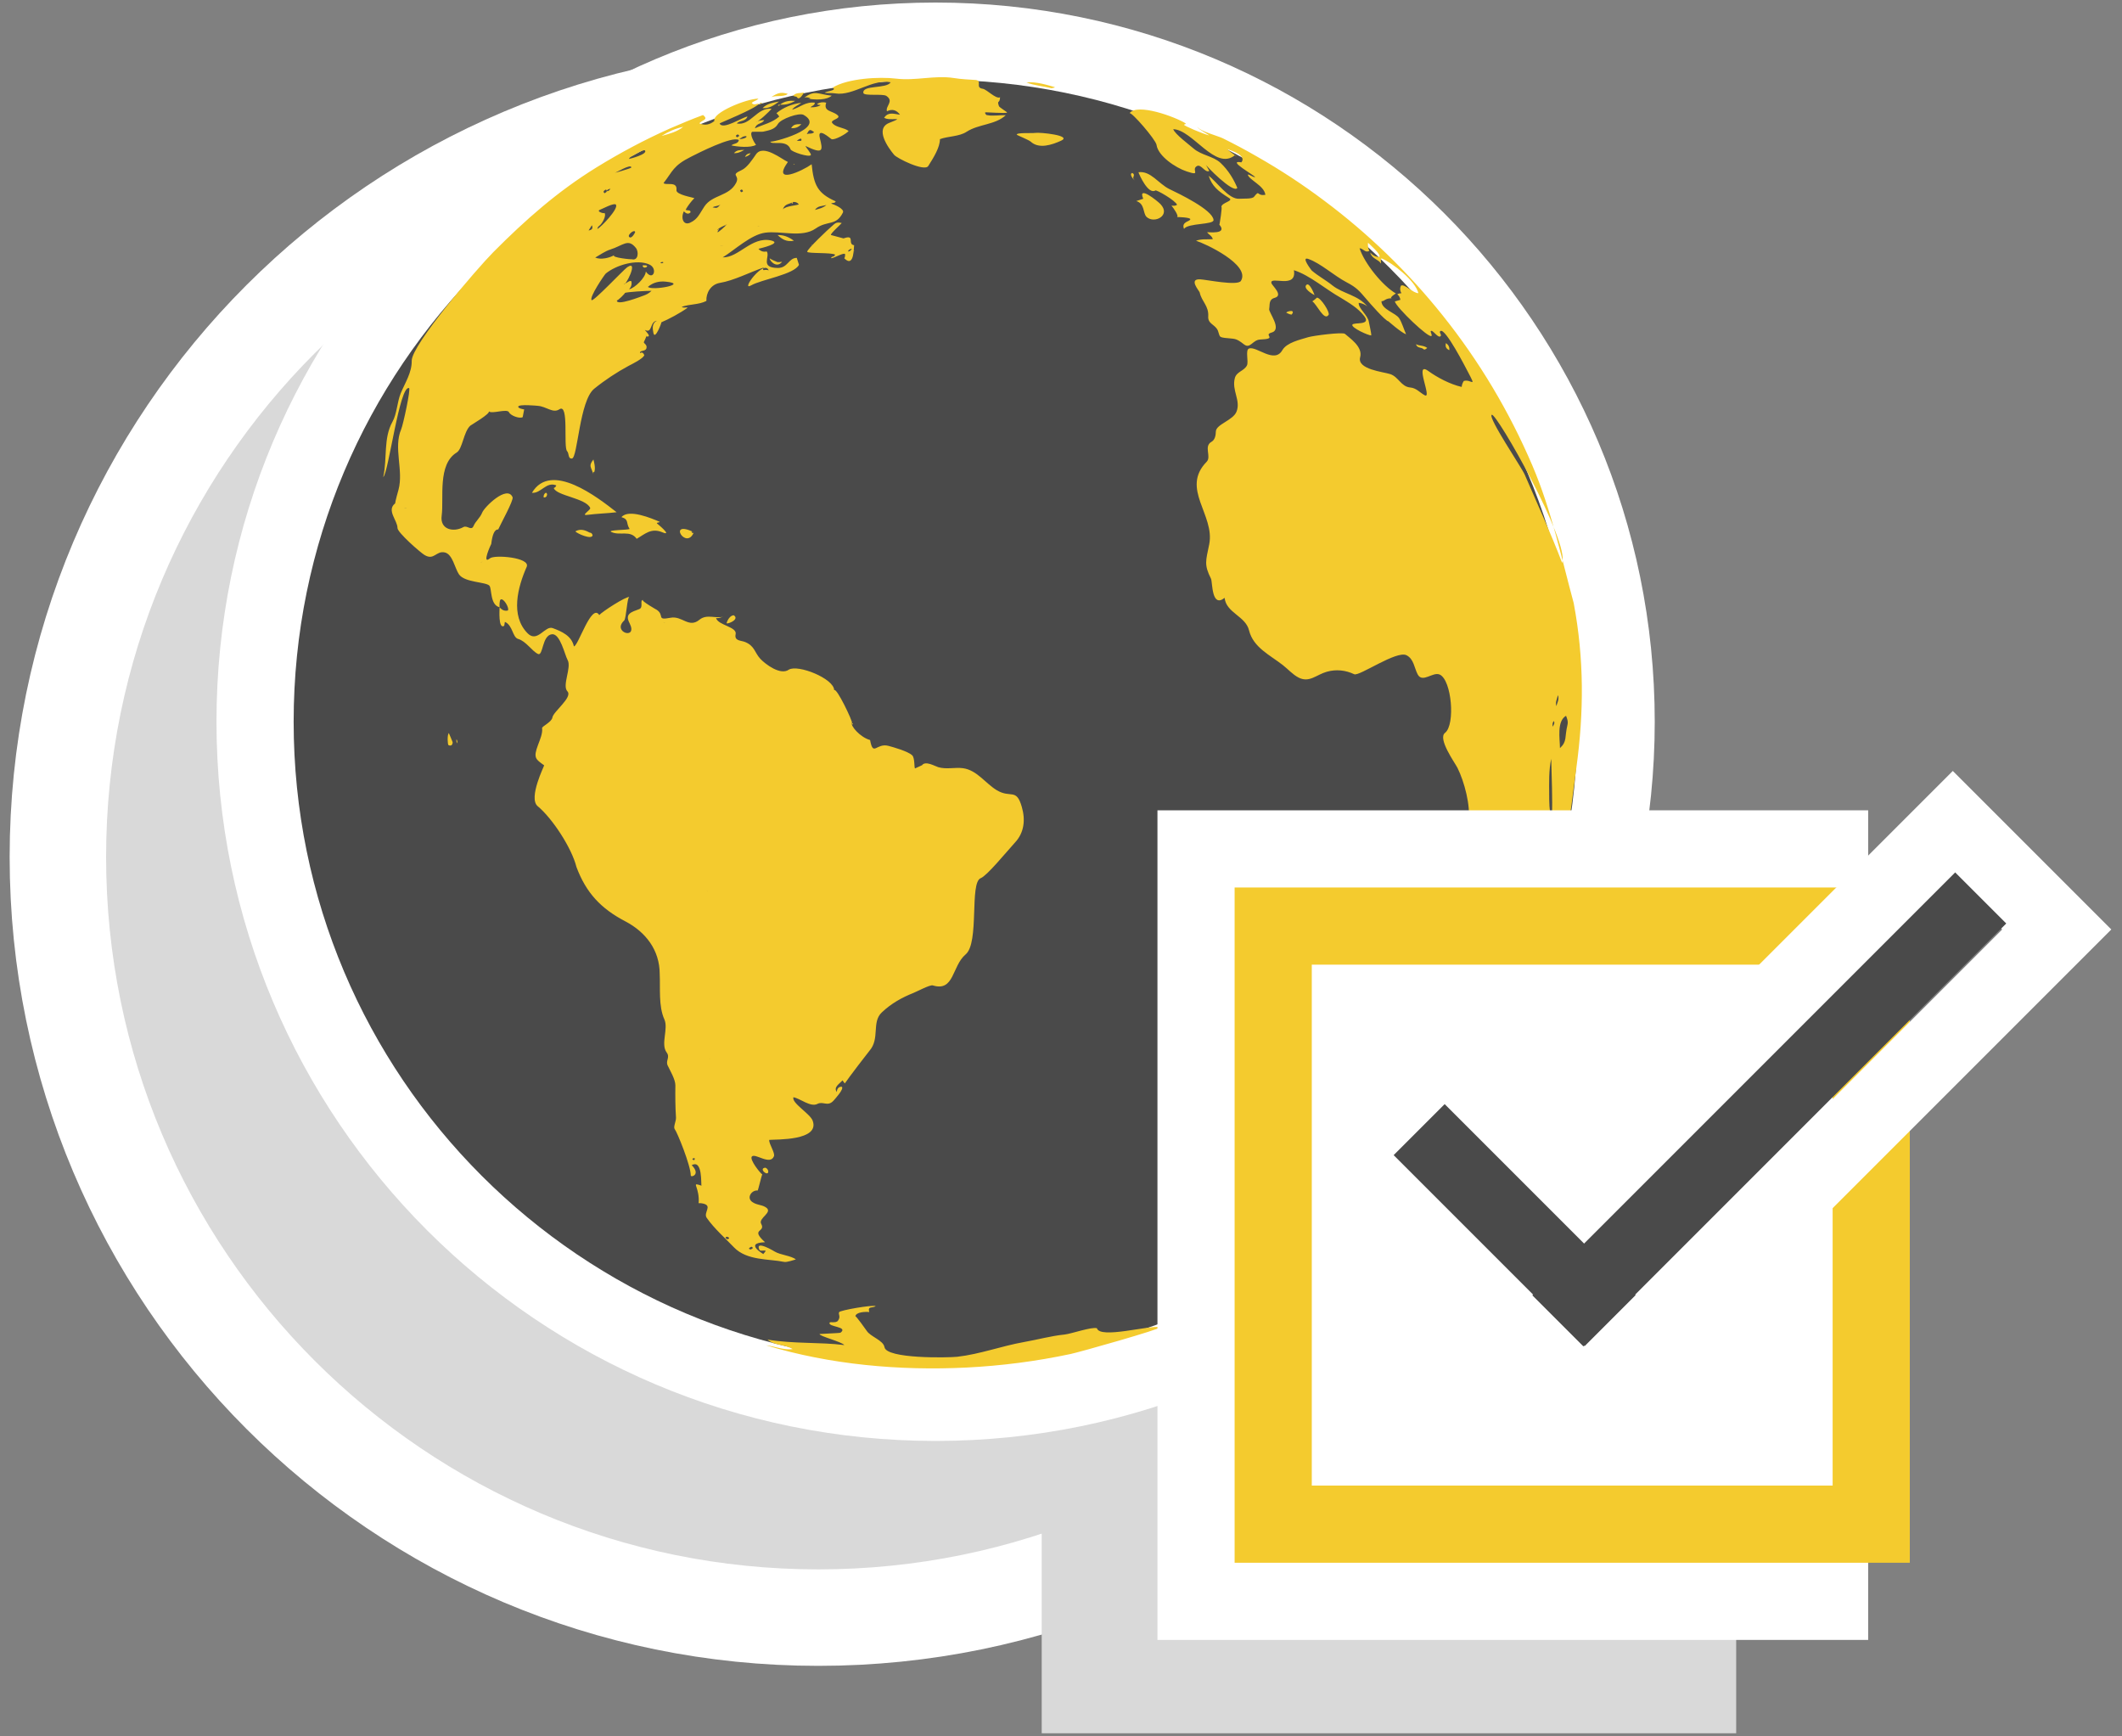
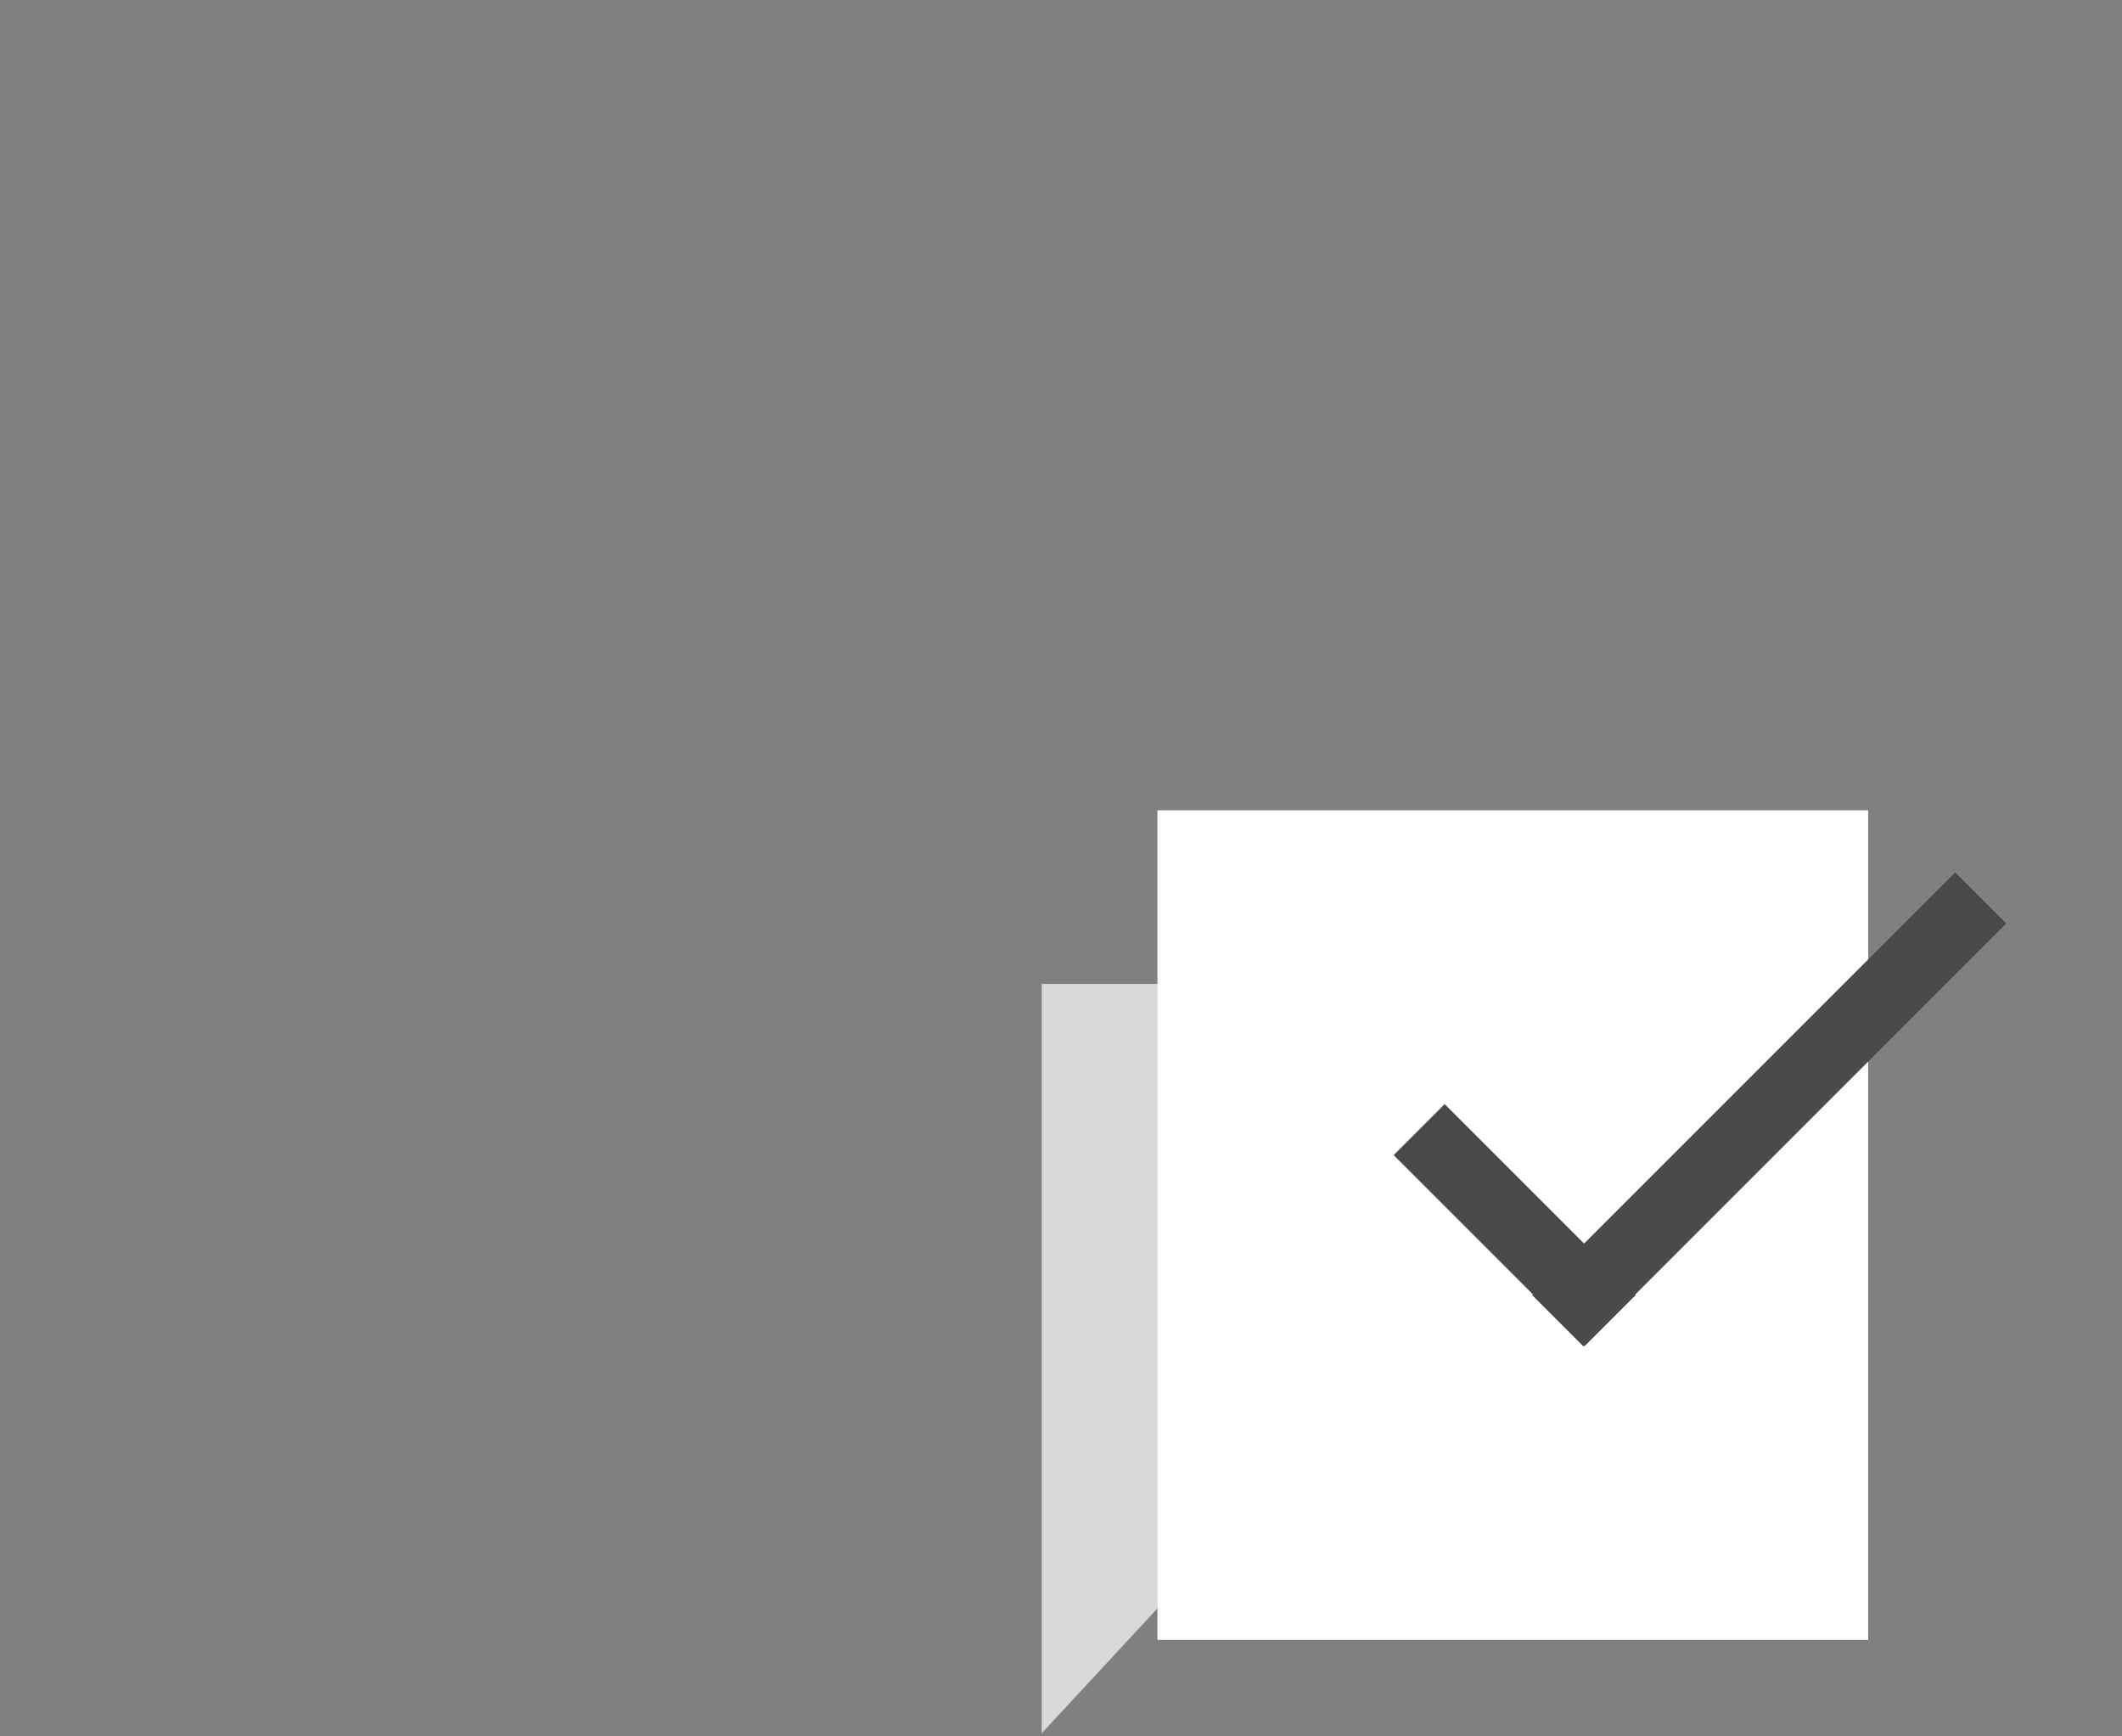
<svg xmlns="http://www.w3.org/2000/svg" xmlns:ns1="http://www.bohemiancoding.com/sketch/ns" width="110px" height="90px" viewBox="0 0 110 90" version="1.1">
  <rect x="0" y="0" width="110" height="90" fill="#808080" stroke="none" />
  <title>Global Icon</title>
  <desc>Created with Sketch.</desc>
  <defs />
  <g id="Page-1" stroke="none" stroke-width="1" fill="none" fill-rule="evenodd" ns1:type="MSPage">
    <g id="Desktop-Landing-Page" ns1:type="MSArtboardGroup" transform="translate(-1057, -1110)">
      <g id="QUALITY-ICONS" ns1:type="MSLayerGroup" transform="translate(151, 1105)">
        <g id="Global-Icon" transform="translate(909, 7)" ns1:type="MSShapeGroup">
-           <path d="M78.846,42.421 C78.846,64.19 61.197,81.844 39.42,81.844 C17.644,81.844 0,64.19 0,42.421 C0,20.645 17.644,3 39.42,3 C61.197,3 78.846,20.645 78.846,42.421" id="Fill-157-Copy" stroke="#FFFFFF" stroke-width="5" fill="#D9D9D9" />
-           <path d="M87,49 L87,87.838 L51,87.838 L51,49 L87,49 Z" id="Rectangle-81" fill="#D9D9D9" />
+           <path d="M87,49 L51,87.838 L51,49 L87,49 Z" id="Rectangle-81" fill="#D9D9D9" />
          <g id="Group-160" transform="translate(10, 0)">
            <g id="Fill-157-+-Fill-159">
-               <path d="M70.778,35.409 C70.778,54.889 54.985,70.687 35.497,70.687 C16.011,70.687 0.222,54.889 0.222,35.409 C0.222,15.922 16.011,0.132 35.497,0.132 C54.985,0.132 70.778,15.922 70.778,35.409" id="Fill-157" stroke="#FFFFFF" stroke-width="4" fill="#4A4A4A" />
-               <path d="M18.344,8.015 C18.255,7.955 18.276,7.894 18.398,7.828 C18.506,7.869 18.488,7.93 18.344,8.015 C18.301,8.01 18.413,7.993 18.344,8.015 L18.344,8.015 Z M20.304,11.755 C20.319,11.752 20.632,11.719 20.523,11.84 C20.406,11.901 20.331,11.872 20.304,11.755 C20.344,11.752 20.307,11.824 20.304,11.755 L20.304,11.755 Z M47.154,66.788 L47.154,66.786 L47.154,66.788 L47.154,66.788 Z M47.177,66.782 L47.154,66.786 L47.18,66.767 L47.177,66.782 L47.177,66.782 Z M31.197,35.552 C31.097,35.47 31.275,35.487 31.197,35.552 L31.197,35.552 Z M57.877,13.881 L57.877,13.88 L57.883,13.884 L57.877,13.881 L57.877,13.881 Z M27.255,3.494 L27.318,3.48 L27.255,3.494 L27.255,3.494 Z M27.32,3.478 L27.326,3.478 L27.318,3.48 L27.32,3.478 L27.32,3.478 Z M45.817,7.338 L45.812,7.332 L45.828,7.376 L45.817,7.338 L45.817,7.338 Z M51.009,6.062 C51.216,6.122 51.022,6.107 51.009,6.062 L51.009,6.062 Z M15.064,37.859 C14.986,37.802 15.11,37.902 15.064,37.859 L15.064,37.859 Z M27.431,3.428 C27.417,3.488 27.369,3.478 27.326,3.478 C27.343,3.428 27.383,3.42 27.431,3.428 L27.431,3.428 Z M27.431,3.423 L27.436,3.423 L27.431,3.423 L27.431,3.423 Z M26.359,3.367 C26.398,3.315 26.459,3.322 26.515,3.321 C26.473,3.378 26.42,3.387 26.359,3.367 L26.359,3.367 Z M26.359,3.367 L26.358,3.373 L26.359,3.367 L26.359,3.367 Z M26.525,3.321 L26.535,3.315 L26.525,3.321 L26.525,3.321 Z M26.658,3.298 L26.535,3.315 L26.658,3.298 L26.658,3.298 Z M28.159,6.503 L28.2,6.514 C28.16,6.538 28.088,6.538 28.159,6.503 L28.159,6.503 Z M10.708,36.421 C10.682,36.759 10.611,36.097 10.708,36.421 L10.708,36.421 Z M25.912,5.944 C25.849,6.04 25.765,6.089 25.618,6.136 C25.693,5.978 25.797,5.954 25.912,5.944 L25.912,5.944 Z M26.674,58.523 C26.763,58.556 26.815,58.623 26.826,58.719 C26.826,59.012 26.294,58.558 26.674,58.523 C26.731,58.517 26.588,58.529 26.674,58.523 L26.674,58.523 Z M15.361,23.618 C15.352,23.734 15.294,23.79 15.19,23.787 C15.134,23.691 15.306,23.41 15.361,23.618 C15.376,23.685 15.345,23.575 15.361,23.618 L15.361,23.618 Z M45.759,7.155 C45.719,7.227 45.757,7.28 45.812,7.332 C45.75,7.304 45.514,7.012 45.695,6.966 C45.777,7.001 45.802,7.064 45.759,7.155 C45.719,7.227 45.782,7.114 45.759,7.155 L45.759,7.155 Z M25.584,5.77 C25.395,5.873 25.25,5.95 25.046,5.938 C25.188,5.77 25.356,5.776 25.584,5.77 L25.584,5.77 Z M28.011,4.646 C28.11,4.473 28.21,4.429 28.541,4.434 C28.375,4.619 28.204,4.651 28.011,4.646 L28.011,4.646 Z M62.13,16.152 C61.966,16.074 61.906,15.97 61.955,15.782 C62.087,15.88 62.146,15.984 62.13,16.152 L62.13,16.152 Z M53.74,14.234 C53.475,14.198 54.233,13.955 53.957,14.305 C53.879,14.298 53.798,14.275 53.74,14.234 C53.694,14.228 53.819,14.239 53.74,14.234 L53.74,14.234 Z M27.436,3.423 C27.667,3.238 27.938,3.205 28.223,3.227 C27.979,3.371 27.722,3.447 27.436,3.423 L27.436,3.423 Z M27.293,11.582 C27.366,11.594 27.436,11.578 27.545,11.57 C27.214,11.972 26.829,11.407 26.911,11.385 C26.853,11.398 27.276,11.581 27.293,11.582 C27.366,11.594 27.169,11.561 27.293,11.582 L27.293,11.582 Z M27.384,3.26 C27.137,3.448 26.88,3.634 26.53,3.604 C26.763,3.362 27.081,3.322 27.384,3.26 L27.384,3.26 Z M28.325,3.053 C28.269,2.974 28.171,3.026 28.12,2.954 C28.272,2.784 28.487,2.843 28.677,2.791 C28.668,2.813 28.444,3.227 28.325,3.053 C28.269,2.974 28.359,3.106 28.325,3.053 L28.325,3.053 Z M60.788,16.094 C60.679,15.987 60.458,16.063 60.403,15.84 C60.591,15.94 60.8,15.89 60.985,16.035 C60.916,16.087 60.847,16.154 60.788,16.094 C60.679,15.987 60.847,16.154 60.788,16.094 L60.788,16.094 Z M55.143,13.291 L55.146,13.294 C55.058,13.264 54.509,12.933 54.733,12.756 C54.89,12.639 55.124,13.234 55.143,13.291 L55.143,13.291 Z M27.31,10.183 C27.621,10.176 27.876,10.272 28.154,10.478 C27.781,10.55 27.545,10.407 27.31,10.183 L27.31,10.183 Z M10.466,36.471 C10.455,36.621 10.387,36.677 10.25,36.624 C10.2,36.584 10.176,36.097 10.266,35.995 C10.332,36.153 10.402,36.307 10.466,36.471 C10.487,36.538 10.402,36.307 10.466,36.471 L10.466,36.471 Z M17.751,22.574 C17.644,22.175 17.492,22.169 17.761,21.816 C17.863,22.189 17.863,22.416 17.751,22.574 C17.707,22.412 17.863,22.416 17.751,22.574 L17.751,22.574 Z M27.85,2.866 C27.582,3.047 27.26,2.927 26.982,3.034 C27.369,2.764 27.545,2.786 27.85,2.866 C27.582,3.047 27.804,2.855 27.85,2.866 L27.85,2.866 Z M24.669,30.31 C24.651,30.303 24.777,29.91 25.035,29.89 C25.336,30.081 24.82,30.329 24.669,30.31 C24.647,30.303 25,30.35 24.669,30.31 L24.669,30.31 Z M24.529,30.337 L24.529,30.337 L24.603,30.295 L24.529,30.337 L24.529,30.337 Z M22.969,25.587 C22.572,26.561 21.563,24.901 22.969,25.587 C22.91,25.727 22.733,25.468 22.969,25.587 L22.969,25.587 Z M17.56,25.603 C17.651,25.61 17.703,25.66 17.719,25.75 C17.662,25.991 16.906,25.649 16.823,25.542 C17.086,25.39 17.327,25.476 17.56,25.603 L17.56,25.603 Z M40.208,2.273 L40.067,2.29 L40.208,2.273 L40.208,2.273 Z M41.503,2.577 C41.076,2.458 40.627,2.439 40.208,2.273 C40.706,2.219 41.307,2.411 41.654,2.51 C41.771,2.546 41.475,2.566 41.503,2.577 C41.076,2.458 41.546,2.584 41.503,2.577 L41.503,2.577 Z M28.671,3.078 C29.255,2.639 29.387,2.888 30.112,2.959 C29.881,3.172 29.326,3.215 28.671,3.078 C28.833,2.954 29.326,3.215 28.671,3.078 L28.671,3.078 Z M55.267,13.427 C55.468,13.427 55.953,14.194 55.873,14.318 C55.643,14.675 55.261,13.762 55.027,13.62 C55.108,13.563 55.195,13.501 55.267,13.427 L55.267,13.427 Z M39.709,4.981 C39.672,4.86 40.529,4.916 40.666,4.888 C40.898,4.849 42.605,5.02 42.005,5.293 C41.541,5.503 40.858,5.742 40.424,5.337 C40.313,5.244 39.714,5.006 39.709,4.981 C39.684,4.904 39.739,5.094 39.709,4.981 L39.709,4.981 Z M47.149,8.572 C47.725,9.165 46.833,9.619 46.433,9.241 C46.235,9.036 46.355,8.56 45.902,8.421 C46.023,8.385 46.145,8.343 46.263,8.302 C45.953,7.572 47.005,8.421 47.149,8.572 C47.276,8.707 47.104,8.528 47.149,8.572 L47.149,8.572 Z M18.692,25.574 C18.449,25.468 19.499,25.476 19.638,25.42 C19.433,25.1 19.62,24.928 19.216,24.804 C19.588,24.355 20.809,24.88 21.196,25.046 C21.165,25.107 21.086,25.052 21.049,25.124 C21.08,25.148 21.89,25.815 21.343,25.593 C20.75,25.339 20.422,25.692 20.004,25.927 C19.673,25.456 19.133,25.786 18.692,25.574 C18.644,25.556 18.791,25.623 18.692,25.574 L18.692,25.574 Z M17.424,24.69 C17.097,24.723 17.638,24.432 17.594,24.327 C17.371,23.818 15.846,23.701 15.706,23.297 C15.772,23.271 15.817,23.225 15.837,23.159 C15.314,22.944 15.048,23.585 14.575,23.543 C15.557,21.882 17.987,23.785 18.964,24.55 C18.453,24.613 17.937,24.619 17.424,24.69 C17.379,24.693 17.707,24.649 17.424,24.69 L17.424,24.69 Z M29.089,10.671 L29.167,10.694 C29.14,10.694 29.008,10.688 29.089,10.671 L29.089,10.671 Z M30.159,9.591 L30.166,9.589 L30.17,9.602 L30.159,9.591 L30.159,9.591 Z M30.998,10.963 C31.033,10.922 31.235,10.837 31.113,10.955 C31.069,11.032 30.893,11.087 30.998,10.963 L30.998,10.963 Z M31.268,10.991 C31.318,11.035 31.188,11.035 31.268,10.991 L31.268,10.991 Z M30.099,9.746 C30.005,9.814 28.811,10.94 28.844,11.049 C28.868,11.15 30.076,11.08 30.285,11.195 C30.274,11.333 30.106,11.261 30.081,11.384 C30.239,11.384 30.727,11.08 30.805,11.169 C30.816,11.244 30.803,11.32 30.767,11.391 C31.3,11.918 31.25,10.77 31.277,10.711 C30.904,10.661 31.362,10.132 30.726,10.357 L30.076,10.182 C30.018,10.126 30.594,9.624 30.634,9.559 C30.301,9.479 30.257,9.624 30.099,9.746 C29.895,9.895 30.141,9.712 30.099,9.746 L30.099,9.746 Z M48.003,9.253 C48.151,9.235 47.813,8.754 47.726,8.657 C47.832,8.668 47.922,8.679 48.017,8.616 C47.94,8.396 46.959,7.831 46.894,7.872 C46.524,8.103 46.063,7.071 46.015,6.927 C46.649,6.842 47.046,7.517 47.615,7.798 C48.101,8.031 49.852,8.867 49.907,9.396 C49.947,9.66 48.577,9.55 48.377,9.864 C48.218,9.479 48.715,9.482 48.702,9.358 C48.687,9.267 48.074,9.245 48.003,9.253 C47.969,9.258 48.213,9.22 48.003,9.253 L48.003,9.253 Z M30.311,2.843 C30.131,2.813 29.939,2.833 29.749,2.808 C29.847,2.716 30.413,2.698 30.166,2.538 C30.941,2.063 32.564,1.968 33.452,2.075 C34.457,2.199 35.455,1.89 36.44,2.044 C36.841,2.108 37.186,2.119 37.582,2.146 C37.933,2.185 37.539,2.538 37.933,2.599 C38.16,2.629 38.625,3.155 38.841,3.042 C38.825,3.409 38.667,3.151 38.782,3.498 C38.808,3.575 39.219,3.805 39.203,3.835 C39.167,3.891 38.044,3.808 38.097,3.824 C38.011,3.808 38.119,3.998 38.19,3.968 C38.409,4.028 38.889,3.955 39.136,3.974 C38.578,4.483 37.736,4.422 37.105,4.831 C36.723,5.082 36.149,5.056 35.725,5.211 C35.725,5.64 35.397,6.165 35.119,6.605 C34.918,6.913 33.494,6.204 33.348,6.024 C33.039,5.652 32.332,4.67 33.099,4.368 C34.03,4.001 33.103,4.302 32.83,4.1 C33.053,3.792 33.297,3.897 33.654,3.946 C33.474,3.698 33.249,3.634 32.978,3.767 C32.887,3.498 33.362,3.254 32.947,2.971 C32.767,2.847 31.782,2.991 31.754,2.818 C31.692,2.389 32.953,2.618 33.171,2.265 C32.234,2.067 31.223,2.984 30.311,2.843 C30.131,2.813 30.478,2.866 30.311,2.843 L30.311,2.843 Z M67.069,46.844 L67.118,46.719 L67.069,46.844 L67.069,46.844 Z M66.513,48.239 C66.648,47.892 66.761,47.535 66.925,47.2 C66.821,47.559 66.666,47.895 66.513,48.239 L66.513,48.239 Z M47.154,66.788 C47.202,66.885 42.929,68.093 42.489,68.182 C40.711,68.56 38.913,68.792 37.091,68.883 C33.638,69.053 30.028,68.736 26.708,67.727 C27.137,67.773 27.651,67.995 28.088,67.926 C27.672,67.671 27.158,67.757 26.788,67.434 C28.171,67.663 29.497,67.555 30.767,67.718 C30.633,67.541 29.477,67.263 29.484,67.144 C29.647,67.127 30.539,67.101 30.572,67.075 C30.993,66.75 29.904,66.788 30.005,66.555 C30.035,66.493 30.334,66.594 30.437,66.456 C30.603,66.236 30.437,66.123 30.501,66.009 C30.549,65.915 32.225,65.62 32.397,65.701 C32.202,65.816 31.974,65.681 32.06,66.006 C31.889,65.982 31.371,65.997 31.341,66.227 C31.353,66.169 31.908,66.945 31.928,66.978 C32.119,67.284 32.793,67.468 32.85,67.828 C32.959,68.436 36.138,68.375 36.621,68.324 C37.807,68.189 38.921,67.765 40.094,67.558 C40.786,67.437 41.484,67.241 42.188,67.171 C42.521,67.137 43.606,66.757 43.862,66.845 C44.025,67.413 46.565,66.676 47.154,66.788 C47.16,66.801 47.064,66.77 47.154,66.788 L47.154,66.788 Z M68.254,35.574 C68.097,36.218 68.249,36.417 67.865,36.777 C67.863,36.297 67.689,35.383 68.181,35.1 C68.236,35.254 68.298,35.383 68.254,35.574 C68.191,35.837 68.298,35.383 68.254,35.574 L68.254,35.574 Z M67.829,41.062 C67.821,41.606 67.745,43.07 67.392,43.49 C67.425,42.578 67.759,41.755 67.774,40.852 C67.855,40.937 67.832,41.003 67.829,41.062 C67.829,41.127 67.832,41.003 67.829,41.062 L67.829,41.062 Z M67.307,39.184 C67.302,38.593 67.283,37.902 67.413,37.329 C67.434,38.329 67.484,39.341 67.45,40.342 C67.295,40.133 67.307,39.438 67.307,39.184 C67.303,38.968 67.307,39.387 67.307,39.184 L67.307,39.184 Z M66.946,40.827 C66.943,40.51 66.954,40.492 67.275,40.288 C67.211,40.513 66.98,40.619 66.946,40.827 L66.946,40.827 Z M66.845,44.364 C66.778,44.387 66.709,44.411 66.639,44.435 C66.514,44.435 66.873,44.264 66.887,44.254 C66.869,44.314 66.869,44.338 66.845,44.364 C66.793,44.438 66.869,44.338 66.845,44.364 L66.845,44.364 Z M67.484,35.666 C67.477,35.546 67.47,35.456 67.55,35.373 C67.605,35.486 67.551,35.566 67.484,35.666 L67.484,35.666 Z M67.684,34.599 C67.611,34.408 67.708,34.25 67.761,34.029 C67.841,34.262 67.714,34.422 67.684,34.599 L67.684,34.599 Z M66.042,22.609 C65.907,22.271 64.12,19.646 64.328,19.5 C64.558,19.351 68.394,26.126 67.977,27.176 C67.392,25.63 66.696,24.128 66.042,22.609 C66.035,22.592 66.177,22.917 66.042,22.609 L66.042,22.609 Z M68.582,29.284 L68.585,29.287 C67.929,26.868 67.434,24.473 66.433,22.125 C65.242,19.338 63.676,16.711 61.782,14.345 C60,12.112 57.927,10.106 55.637,8.396 C54.53,7.564 53.367,6.8 52.155,6.112 C51.581,5.779 50.991,5.467 50.391,5.169 C50.131,5.045 49.217,4.803 49.074,4.582 C49.089,4.682 49.614,4.95 49.683,5.02 C49.325,4.926 48.388,4.528 48.377,4.467 C48.393,4.426 48.47,4.467 48.463,4.395 C47.929,4.059 45.948,3.328 45.551,3.869 C45.636,3.762 46.918,5.244 46.952,5.509 C47.033,6.087 47.938,6.696 48.515,6.885 C49.316,7.153 48.714,6.792 49.051,6.605 C49.268,6.497 49.465,6.969 49.678,6.864 L49.683,6.85 C49.624,6.737 49.562,6.629 49.498,6.519 C49.44,6.519 50.949,8.076 51.14,7.738 C50.963,7.316 50.689,6.835 50.267,6.44 C49.885,6.087 49.286,6.054 48.872,5.698 C48.666,5.516 47.905,4.954 47.818,4.695 C48.835,4.729 50.003,6.875 51.017,6.043 C50.876,5.946 50.739,5.842 50.606,5.732 C50.797,5.784 51.643,6.056 51.351,6.414 C50.549,6.271 52.043,7.092 52.065,7.184 C51.919,7.175 51.816,7.057 51.681,7.046 C51.738,7.326 52.536,7.616 52.594,8.098 C52.114,8.172 52.321,7.806 52.008,8.197 C51.91,8.324 51.473,8.285 51.243,8.302 C50.687,8.346 50.069,7.404 49.656,7.114 C49.83,7.641 50.117,7.892 50.705,8.26 C50.995,8.423 50.306,8.495 50.314,8.731 L50.499,8.862 L50.314,8.731 C50.372,8.696 50.22,9.658 50.209,9.644 C50.665,10.173 49.595,10.019 49.573,10.038 C49.656,10.159 49.826,10.223 49.869,10.396 C49.557,10.419 49.305,10.369 48.999,10.478 C49.44,10.609 51.85,11.721 51.325,12.561 C51.153,12.832 49.52,12.492 49.222,12.479 C48.587,12.438 49.175,13.082 49.189,13.157 C49.293,13.638 49.669,13.848 49.632,14.408 C49.609,14.804 50.012,14.818 50.138,15.151 C50.243,15.444 50.179,15.468 50.485,15.513 C51.023,15.58 51.034,15.496 51.488,15.851 C51.809,16.102 51.935,15.616 52.317,15.6 C53.271,15.559 52.457,15.367 52.915,15.237 C53.485,15.081 52.763,14.194 52.791,14.021 C52.834,13.788 52.758,13.527 53.07,13.44 C53.555,13.312 52.937,12.807 52.908,12.673 C52.81,12.275 54.242,13.013 54.073,12.005 C54.89,12.261 55.736,13.008 56.501,13.433 C56.941,13.705 57.391,13.959 57.718,14.384 C58.106,14.891 57.163,14.685 57.102,14.832 C57.043,14.989 57.933,15.392 58.082,15.386 C58.098,15.296 57.974,14.78 57.96,14.691 C57.914,14.336 57.399,13.983 57.434,13.696 C57.597,13.714 57.751,13.777 57.877,13.881 C57.395,13.287 56.615,13.228 56.069,12.793 C55.733,12.521 55.323,12.303 54.998,12.022 C54.995,12.019 54.414,11.281 54.819,11.421 C55.461,11.644 56.157,12.295 56.813,12.636 C57.333,12.909 57.462,13.074 57.845,13.521 C57.993,13.695 58.801,14.625 58.973,14.655 C58.965,14.647 59.626,15.235 59.888,15.326 C59.771,15.057 59.67,14.716 59.536,14.505 C59.353,14.212 58.612,14.046 58.612,13.611 C58.775,13.624 58.801,13.448 59.16,13.461 C58.963,13.455 59.397,13.176 59.366,13.216 C58.675,12.82 57.731,11.655 57.477,10.867 C57.67,10.879 57.776,11.131 57.982,11 C57.915,10.867 57.9,10.727 57.915,10.583 C57.974,10.642 58.631,11.21 58.498,11.32 C58.312,11.317 58.16,11.236 58.03,11.093 C58.116,11.425 58.451,11.432 58.585,11.658 C58.604,11.57 58.54,11.492 58.615,11.391 C59.197,11.634 60.363,12.546 60.526,13.192 C60.273,13.217 59.789,12.68 59.618,12.811 C59.562,12.942 59.568,13.072 59.647,13.197 C59.567,13.201 59.497,13.217 59.432,13.253 C59.524,13.328 59.574,13.425 59.594,13.54 C59.496,13.57 59.403,13.598 59.304,13.624 C59.388,13.948 61.093,15.573 61.208,15.41 C61.247,15.353 61.135,15.187 61.17,15.163 C61.258,15.06 61.525,15.527 61.664,15.435 C61.776,15.363 61.555,15.217 61.677,15.153 C61.937,15.022 62.96,17.022 63.085,17.258 C63.575,18.185 63.249,17.62 62.878,17.749 C62.818,17.844 62.779,17.942 62.77,18.055 C62.174,17.919 61.521,17.576 61.038,17.228 C60.27,16.672 61.284,18.739 60.844,18.481 C60.58,18.334 60.425,18.112 60.096,18.083 C59.629,18.039 59.497,17.535 59.071,17.392 C58.714,17.272 57.326,17.149 57.509,16.51 C57.655,15.966 56.951,15.516 56.72,15.306 C56.6,15.199 55.063,15.4 54.811,15.478 C54.382,15.612 53.713,15.75 53.476,16.146 C53.063,16.882 52.125,15.912 51.743,16.067 C51.543,16.143 51.738,16.751 51.637,16.945 C51.483,17.236 51.102,17.258 51.011,17.598 C50.842,18.233 51.325,18.747 51.102,19.328 C50.931,19.789 50.037,19.987 50.027,20.367 C50.022,20.569 49.982,20.797 49.799,20.901 C49.386,21.133 49.808,21.665 49.553,21.932 C48.185,23.323 49.99,24.686 49.683,26.214 C49.508,27.077 49.406,27.259 49.777,28 C49.859,28.189 49.801,29.532 50.481,28.988 C50.564,29.772 51.575,29.933 51.749,30.679 C51.972,31.564 52.834,31.951 53.505,32.478 C53.776,32.69 54.008,32.961 54.318,33.121 C54.872,33.404 55.24,32.97 55.776,32.819 C56.254,32.683 56.746,32.731 57.199,32.946 C57.459,33.069 59.388,31.702 59.909,31.962 C60.29,32.152 60.313,32.619 60.488,32.952 C60.736,33.423 61.27,32.807 61.63,32.963 C62.255,33.247 62.447,35.559 61.91,35.983 C61.508,36.279 62.425,37.544 62.552,37.799 C62.911,38.515 63.239,39.762 63.127,40.556 C63.036,41.195 63.213,42.211 62.845,42.78 C62.481,43.346 62.266,43.943 61.972,44.589 C61.208,46.233 61.939,48.102 61.284,49.814 C60.889,50.687 60.963,51.624 60.745,52.542 C60.605,53.132 59.888,53.983 60.172,54.599 C60.598,54.212 61.241,54.261 61.723,54.019 C62.715,53.528 63.196,52.38 63.914,51.616 C64.298,51.209 64.542,50.702 64.77,50.2 C64.987,49.727 65.428,49.422 65.633,48.956 C66.132,47.782 66.594,46.611 67.104,45.437 C68.171,42.905 68.345,40.473 68.72,37.762 C69.11,34.883 69.118,32.152 68.582,29.284 L68.582,29.284 Z M15.259,8.517 L15.256,8.517 L15.259,8.517 L15.259,8.517 Z M14.94,8.784 L14.932,8.787 L14.94,8.784 L14.94,8.784 Z M26.358,3.373 L26.349,3.373 L26.358,3.367 L26.358,3.373 L26.358,3.373 Z M23.344,59.308 L23.304,59.326 L23.344,59.308 L23.344,59.308 Z M25.912,62.764 C25.789,62.74 25.802,62.688 25.952,62.618 C26.057,62.662 26.042,62.713 25.912,62.764 C25.861,62.764 25.946,62.753 25.912,62.764 L25.912,62.764 Z M24.701,62.234 C24.58,62.166 24.58,62.122 24.697,62.101 C24.828,62.155 24.831,62.201 24.701,62.234 C24.651,62.23 24.747,62.247 24.701,62.234 L24.701,62.234 Z M23.782,52.881 C23.615,52.939 23.972,52.811 23.782,52.881 L23.782,52.881 Z M23.676,44.201 C23.578,44.103 23.735,44.254 23.676,44.201 L23.676,44.201 Z M22.987,58.132 C22.72,58.087 23.126,57.922 22.987,58.132 C22.921,58.125 22.992,58.125 22.987,58.132 L22.987,58.132 Z M21.431,30.279 C21.266,30.253 21.623,30.295 21.431,30.279 L21.431,30.279 Z M11.924,27.138 C11.842,27.168 12.17,27.082 11.924,27.138 L11.924,27.138 Z M8.034,24.342 C7.725,24.334 8.274,24.334 8.034,24.342 L8.034,24.342 Z M17.683,9.674 C17.745,9.834 17.699,9.914 17.512,9.945 C17.586,9.834 17.633,9.751 17.683,9.674 L17.683,9.674 Z M18.629,10.936 C19.312,10.722 19.558,10.335 19.967,10.856 C20.12,11.049 20.094,11.548 19.728,11.432 C19.827,11.465 18.622,11.35 18.847,11.22 C18.604,11.37 18.136,11.477 17.855,11.35 C18.117,11.201 18.35,11.029 18.629,10.936 C18.797,10.885 18.35,11.029 18.629,10.936 L18.629,10.936 Z M18.09,9.683 C18.201,9.6 18.457,9.186 18.33,9.023 C18.398,9.111 17.857,8.964 18.106,8.87 C18.208,8.836 18.825,8.5 18.922,8.603 C19.102,8.787 18.154,9.782 17.964,9.868 C17.981,9.765 18.038,9.721 18.09,9.683 C18.245,9.566 18.038,9.721 18.09,9.683 L18.09,9.683 Z M18.643,7.781 C18.589,7.87 18.545,7.917 18.432,7.913 C18.478,7.82 18.545,7.809 18.643,7.781 L18.643,7.781 Z M18.855,6.966 C18.915,6.966 19.702,6.472 19.728,6.676 C19.739,6.732 18.768,6.982 18.855,6.966 L18.855,6.966 Z M19.927,10.029 C19.923,10.051 19.733,10.424 19.61,10.274 C19.517,10.173 19.892,9.862 19.927,10.029 C19.907,10.126 19.917,9.983 19.927,10.029 L19.927,10.029 Z M19.825,6.062 C19.886,6.025 20.371,5.728 20.433,5.797 C20.592,5.993 19.652,6.233 19.603,6.238 C19.66,6.122 19.751,6.103 19.825,6.062 C19.993,5.966 19.751,6.103 19.825,6.062 L19.825,6.062 Z M20.672,11.715 C21.111,11.923 20.857,12.606 20.478,12.074 C20.463,12.392 19.907,12.929 19.61,12.995 C19.725,12.869 19.764,12.73 19.728,12.579 C19.634,12.503 19.449,12.72 19.346,12.716 C19.394,12.903 20.146,11.422 19.512,11.852 C19.278,12.028 17.758,13.647 17.669,13.557 C17.529,13.413 18.344,12.225 18.401,12.179 C18.922,11.749 20.008,11.407 20.672,11.715 L20.672,11.715 Z M21.027,12.336 C21.003,12.336 20.908,12.311 21.027,12.336 L21.027,12.336 Z M21.386,11.608 C21.332,11.661 21.278,11.658 21.23,11.607 C21.304,11.581 21.373,11.556 21.386,11.608 C21.408,11.658 21.373,11.556 21.386,11.608 L21.386,11.608 Z M21.318,5.031 C21.643,4.824 21.992,4.668 22.417,4.571 C22.106,4.831 21.689,4.938 21.309,5.042 L21.318,5.031 L21.318,5.031 Z M21.516,12.599 C22.733,12.72 20.794,13.086 20.587,12.869 C20.863,12.631 21.182,12.564 21.516,12.599 C21.615,12.609 21.182,12.564 21.516,12.599 L21.516,12.599 Z M20.344,13.328 C20.348,13.324 18.873,13.915 18.986,13.551 C18.949,13.669 19.493,13.134 19.379,13.186 C19.499,13.131 20.488,13.072 20.775,13.074 C20.622,13.223 20.483,13.279 20.344,13.328 C20.008,13.451 20.483,13.279 20.344,13.328 L20.344,13.328 Z M25.24,4.965 C25.349,5.015 25.34,5.062 25.21,5.116 C25.12,5.062 25.134,5.015 25.24,4.965 C25.279,4.965 25.188,4.974 25.24,4.965 L25.24,4.965 Z M25.411,5.155 C25.488,5.084 25.584,5.048 25.688,5.056 C25.778,5.188 25.117,5.266 25.411,5.155 C25.448,5.087 25.376,5.172 25.411,5.155 L25.411,5.155 Z M29.203,4.849 C29.093,4.965 28.95,4.897 28.821,4.954 C28.956,4.692 28.982,4.688 29.203,4.849 L29.203,4.849 Z M28.523,5.299 C28.462,5.301 28.402,5.301 28.304,5.301 C28.608,5.048 28.552,5.299 28.523,5.299 C28.462,5.301 28.563,5.299 28.523,5.299 L28.523,5.299 Z M24.345,8.597 C24.176,8.795 24.176,8.795 23.939,8.748 C24.066,8.666 24.227,8.696 24.345,8.597 L24.345,8.597 Z M24.689,9.633 C23.756,10.509 24.482,9.644 24.209,9.914 L24.195,9.945 C24.119,9.862 24.669,9.639 24.689,9.633 C24.568,9.746 24.527,9.66 24.689,9.633 L24.689,9.633 Z M24.403,10.749 C24.134,10.729 24.688,10.757 24.403,10.749 L24.403,10.749 Z M25.364,7.874 C25.431,7.8 25.482,7.812 25.518,7.91 C25.448,7.985 25.398,7.974 25.364,7.874 L25.364,7.874 Z M26.329,9.716 C26.484,9.754 26.111,9.683 26.329,9.716 L26.329,9.716 Z M28.093,8.471 C28.228,8.453 28.334,8.492 28.406,8.589 C28.412,8.638 27.693,8.671 27.582,8.858 C27.675,8.542 27.938,8.594 28.093,8.471 C28.164,8.564 27.938,8.594 28.093,8.471 L28.093,8.471 Z M29.84,8.624 C29.654,8.787 29.454,8.819 29.245,8.881 C29.393,8.657 29.617,8.693 29.84,8.624 L29.84,8.624 Z M27.651,63.407 C27.788,63.435 28.146,63.308 28.255,63.279 C28.002,63.078 27.46,63.055 27.146,62.864 C27.17,62.876 26.135,62.247 26.358,62.764 C26.41,62.888 26.607,62.776 26.696,62.838 C26.572,63.025 26.518,62.969 26.654,63.051 C26.654,63.049 25.502,62.425 26.659,62.387 C25.859,61.668 26.711,61.89 26.459,61.436 C26.285,61.125 27.137,60.829 26.674,60.562 C26.461,60.436 26.22,60.461 25.996,60.301 C25.677,60.075 25.977,59.67 26.273,59.708 C26.301,59.708 26.459,58.985 26.515,58.87 C26.429,58.834 25.833,58.099 25.977,57.942 C26.151,57.759 26.925,58.42 27.119,57.931 C27.19,57.755 26.848,57.28 26.876,57.082 C27.224,57.05 29.516,57.137 29.126,56.084 C28.991,55.722 28.025,55.172 28.129,54.873 C28.462,54.922 29.018,55.408 29.378,55.215 C29.674,55.063 29.907,55.387 30.216,55.04 C30.268,54.976 30.781,54.432 30.633,54.327 C30.478,54.324 30.392,54.414 30.376,54.599 C30.197,54.352 30.509,54.179 30.676,53.998 C30.716,54.054 30.751,54.109 30.793,54.157 C30.983,53.868 32.046,52.485 32.077,52.456 C32.621,51.828 32.174,50.979 32.71,50.475 C33.202,50.012 33.736,49.711 34.348,49.467 C34.538,49.391 35.211,49.033 35.351,49.074 C36.477,49.422 36.338,48.076 37.055,47.469 C37.781,46.862 37.245,43.75 37.839,43.516 C38.164,43.39 39.124,42.211 39.611,41.674 C40.098,41.157 40.159,40.489 39.971,39.832 C39.684,38.823 39.401,39.394 38.674,38.96 C38.09,38.611 37.643,37.915 36.919,37.817 C36.499,37.762 36.056,37.888 35.636,37.764 C35.457,37.709 34.974,37.417 34.794,37.664 L34.433,37.829 C34.383,37.802 34.428,37.281 34.287,37.15 C34.071,36.943 33.317,36.728 33.05,36.658 C32.422,36.498 32.268,37.242 32.103,36.357 C31.587,36.216 31.076,35.614 31.163,35.466 C31.214,35.403 30.361,33.607 30.242,33.774 C30.234,33.172 28.363,32.422 27.89,32.71 C27.459,33.018 26.678,32.43 26.415,32.149 C26.116,31.829 26.127,31.485 25.63,31.279 C25.416,31.188 25.054,31.234 25.134,30.872 C25.219,30.486 24.217,30.41 24.119,30.033 C24.263,30.06 24.384,29.989 24.515,29.954 C24.125,30.089 23.647,29.804 23.264,30.118 C22.705,30.585 22.365,29.899 21.755,30.02 C20.975,30.169 21.498,29.885 21.009,29.584 C21.21,29.71 20.097,29.075 20.36,29.1 C20.122,29.07 20.388,29.48 20.131,29.574 C19.725,29.724 19.375,29.813 19.637,30.303 C20.084,31.192 18.706,30.775 19.353,30.166 C19.471,30.063 19.504,28.904 19.634,28.946 C19.469,28.888 18.209,29.709 18.064,29.879 C17.662,29.235 16.98,31.485 16.75,31.503 C16.634,30.948 16.102,30.724 15.653,30.557 C15.256,30.404 14.861,31.342 14.352,30.827 C13.441,29.91 13.841,28.427 14.304,27.376 C14.501,26.891 12.631,26.743 12.4,26.938 C11.941,27.314 12.466,26.173 12.464,26.202 C12.519,25.741 12.622,25.435 12.827,25.442 C12.945,25.17 13.638,23.923 13.571,23.771 C13.291,23.116 12.108,24.279 11.996,24.569 C11.88,24.854 11.652,25.013 11.545,25.269 C11.43,25.529 11.216,25.212 11.023,25.319 C10.513,25.604 9.787,25.456 9.897,24.715 C10.014,23.823 9.672,22.061 10.676,21.454 C10.979,21.263 11.03,20.377 11.381,20.062 C11.425,20.023 12.438,19.437 12.338,19.318 C12.485,19.48 13.278,19.161 13.385,19.367 C13.458,19.535 13.925,19.718 14.095,19.621 L14.172,19.221 C14.159,19.218 13.848,19.174 13.864,19.075 C13.896,18.938 14.844,19.031 14.877,19.035 C15.325,19.066 15.661,19.438 15.993,19.216 C16.51,18.864 16.192,21.173 16.397,21.384 C16.513,21.508 16.431,21.786 16.65,21.765 C16.946,21.731 17.037,18.767 17.801,18.15 C18.359,17.698 18.969,17.296 19.588,16.962 C19.786,16.859 20.295,16.612 20.4,16.419 C20.377,16.327 20.28,16.21 20.179,16.31 C20.149,16.132 20.454,16.24 20.51,16.05 C20.565,15.857 20.351,15.797 20.377,15.73 C20.367,15.747 20.565,15.343 20.499,15.397 L20.513,15.438 C20.824,15.489 20.446,15.148 20.431,15.1 C20.836,15.31 20.668,14.658 21.058,14.625 C20.779,14.744 20.828,15.06 20.871,15.253 C20.948,15.673 21.326,14.664 21.28,14.707 C21.658,14.548 22.246,14.236 22.647,13.949 C22.554,13.911 22.452,13.985 22.34,13.904 C22.754,13.753 23.216,13.804 23.618,13.598 C23.595,13.183 23.847,12.742 24.316,12.663 C25.035,12.546 25.873,12.108 26.588,11.865 C26.481,12.112 26.651,11.923 26.848,12.015 C26.614,11.407 25.34,13.14 25.945,12.788 C26.456,12.491 28.178,12.225 28.417,11.725 L28.303,11.366 C27.877,11.366 27.842,11.893 27.32,11.889 C26.369,11.878 26.942,11.294 26.744,11.032 C26.577,11.071 26.431,11.024 26.317,10.896 C26.41,10.872 27.585,10.603 26.964,10.462 C25.958,10.248 25.29,11.366 24.463,11.34 C25.081,10.963 25.921,10.159 26.67,10.06 C27.472,9.95 28.576,10.341 29.283,9.844 C29.904,9.409 30.335,9.731 30.692,9.023 C30.8,8.831 30.234,8.591 30.086,8.556 C30.151,8.487 30.277,8.556 30.321,8.437 C29.382,8.019 29.185,7.599 29.074,6.514 C28.593,6.861 26.982,7.608 27.842,6.395 C27.533,6.261 26.558,5.445 26.184,6.007 C26.007,6.261 25.734,6.685 25.448,6.814 C24.809,7.107 25.377,7.048 25.16,7.476 C24.799,8.181 23.929,8.082 23.515,8.701 C23.255,9.089 23.173,9.362 22.77,9.545 C22.413,9.701 22.282,9.283 22.452,8.953 C22.579,9.089 22.692,9.111 22.793,9.01 C22.824,8.858 22.602,8.93 22.542,8.87 C22.664,8.652 22.819,8.453 22.995,8.269 C22.934,8.236 22.033,8.093 22.066,7.853 C22.124,7.363 21.506,7.634 21.398,7.487 C21.877,6.88 21.878,6.594 22.824,6.122 C23.15,5.957 24.963,5.028 25.303,5.26 C25.255,5.47 25.035,5.425 24.913,5.535 C25.174,5.602 25.932,5.682 26.192,5.503 C26.135,5.455 25.829,4.95 25.988,4.831 L26.55,4.827 C26.841,4.756 27.158,4.723 27.326,4.426 C27.472,4.163 28.429,3.824 28.658,3.955 C29.91,4.663 26.955,5.417 26.93,5.337 C26.988,5.544 27.785,5.194 27.982,5.742 C28.032,5.873 28.94,6.166 29.03,6.04 C29.081,5.976 28.772,5.646 28.756,5.566 C29.708,6.025 29.654,5.786 29.497,5.149 C29.348,4.544 30.055,5.188 30.096,5.208 C30.253,5.291 30.896,4.921 30.99,4.789 C30.761,4.61 30.357,4.615 30.159,4.395 C29.965,4.208 30.654,4.163 30.413,3.965 C30.13,3.726 29.669,3.789 29.829,3.322 C29.666,3.279 29.506,3.298 29.358,3.384 C29.403,3.472 29.497,3.406 29.535,3.452 C29.378,3.549 29.198,3.565 29.019,3.561 C29.076,3.478 29.233,3.478 29.239,3.321 C28.75,3.265 28.487,3.561 28.059,3.687 C28.178,3.513 28.385,3.46 28.533,3.328 C28.065,3.387 27.617,3.563 27.249,3.866 C27.307,3.921 27.357,3.974 27.395,4.04 C27.037,4.359 26.558,4.456 26.136,4.649 C26.207,4.365 26.515,4.434 26.614,4.224 C26.459,4.227 26.308,4.26 26.172,4.327 C26.348,4.302 26.88,3.774 26.998,3.64 C26.233,3.551 25.912,4.539 25.191,4.4 C25.341,4.227 25.644,4.314 25.748,4.04 C25.482,4.073 24.469,4.76 24.303,4.4 C24.296,4.378 26.155,3.64 26.349,3.373 C26.225,3.356 26.087,3.485 25.969,3.337 C26.06,3.235 26.211,3.227 26.317,3.114 C25.71,3.109 23.892,3.846 24.032,4.273 C23.796,4.464 23.543,4.517 23.255,4.395 C23.369,4.221 23.765,4.217 23.443,3.962 C22.857,4.177 22.29,4.417 21.718,4.664 C20.413,5.246 19.127,5.932 17.907,6.685 C15.896,7.928 14.236,9.396 12.577,11.064 C11.693,11.956 8.335,15.879 8.343,16.698 C8.355,17.3 8.002,17.835 7.775,18.378 C7.59,18.824 7.575,19.446 7.348,19.855 C6.863,20.726 7.085,21.729 6.866,22.728 C7.139,22.522 7.712,17.946 8.205,18.116 C8.301,18.15 7.897,20.017 7.797,20.249 C7.384,21.208 7.929,22.381 7.657,23.387 C7.627,23.483 7.489,23.992 7.483,24.092 C7.022,24.448 7.609,24.979 7.605,25.369 C7.605,25.6 8.782,26.633 9.008,26.767 C9.505,27.065 9.605,26.537 10.052,26.633 C10.463,26.718 10.577,27.455 10.791,27.767 C11.082,28.2 12.187,28.155 12.371,28.358 C12.501,28.515 12.398,29.358 12.897,29.475 C12.892,29.417 12.883,29.115 12.953,29.075 C13.109,28.981 13.428,29.541 13.322,29.645 C13.161,29.679 13.02,29.625 12.898,29.475 C12.898,29.549 12.818,30.651 13.138,30.435 C13.147,30.369 13.161,30.298 13.172,30.232 C13.589,30.416 13.562,31.033 13.859,31.117 C14.264,31.231 14.578,31.747 14.885,31.895 C15.163,32.034 15.087,30.924 15.617,30.873 C16.04,30.836 16.276,31.94 16.423,32.207 C16.643,32.595 16.124,33.531 16.413,33.833 C16.703,34.138 15.682,34.881 15.635,35.189 C15.6,35.429 15.082,35.65 15.101,35.741 C15.14,36.003 14.985,36.354 14.895,36.598 C14.633,37.288 14.763,37.349 15.209,37.67 C15.223,37.68 14.38,39.351 14.864,39.779 C15.631,40.409 16.639,41.957 16.881,42.935 C17.382,44.275 18.147,45.095 19.425,45.76 C20.463,46.306 21.198,47.236 21.198,48.486 C21.235,49.222 21.128,50.142 21.439,50.835 C21.658,51.318 21.241,52.105 21.552,52.542 C21.755,52.811 21.492,52.965 21.609,53.222 C21.733,53.49 22.012,53.943 22.01,54.257 C22.002,54.785 22.006,55.408 22.042,55.93 C22.053,56.109 21.89,56.413 21.976,56.525 C22.1,56.672 22.808,58.415 22.808,58.925 C22.804,59.048 23.351,58.891 22.857,58.393 C23.443,58.066 23.325,59.444 23.367,59.457 C22.837,59.278 23.179,59.419 23.219,60.099 C23.246,60.498 23.114,60.308 23.443,60.382 C23.962,60.498 23.443,60.846 23.636,61.125 C24.032,61.692 24.629,62.208 25.04,62.645 C25.712,63.35 26.857,63.241 27.651,63.407 C27.762,63.425 27.505,63.375 27.651,63.407 L27.651,63.407 Z" id="Fill-159" fill="#F4CB2E" />
-             </g>
+               </g>
          </g>
          <rect id="Rectangle-81-Copy-2" stroke="#FFFFFF" stroke-width="4" fill="#FFFFFF" x="59" y="42" width="32.842" height="39" />
-           <rect id="Rectangle-81-Copy" stroke="#F4CB2E" stroke-width="4" fill="#FFFFFF" x="63" y="46" width="31" height="31" />
-           <path d="M77.016,64.829 L77.016,64.829 L79.576,67.389 L100.789,46.176 L98.229,43.616 L77.016,64.829 Z M74.188,62.001 L95.401,40.787 L98.229,37.959 L101.058,40.787 L103.617,43.347 L106.446,46.176 L103.617,49.004 L82.404,70.217 L79.576,73.046 L76.747,70.217 L74.188,67.657 L71.359,64.829 L74.188,62.001 Z" id="Shape" fill="#FFFFFF" />
          <rect id="Rectangle-856" fill="#4A4A4A" transform="translate(88.716, 55.502) rotate(-45) translate(-88.716, -55.502) " x="73.216" y="53.63" width="31" height="3.744" />
          <rect id="Rectangle-856-Copy" fill="#4A4A4A" transform="translate(75.516, 61.5) rotate(-315) translate(-75.516, -61.5) " x="68.516" y="59.63" width="14" height="3.74" />
        </g>
      </g>
    </g>
  </g>
</svg>